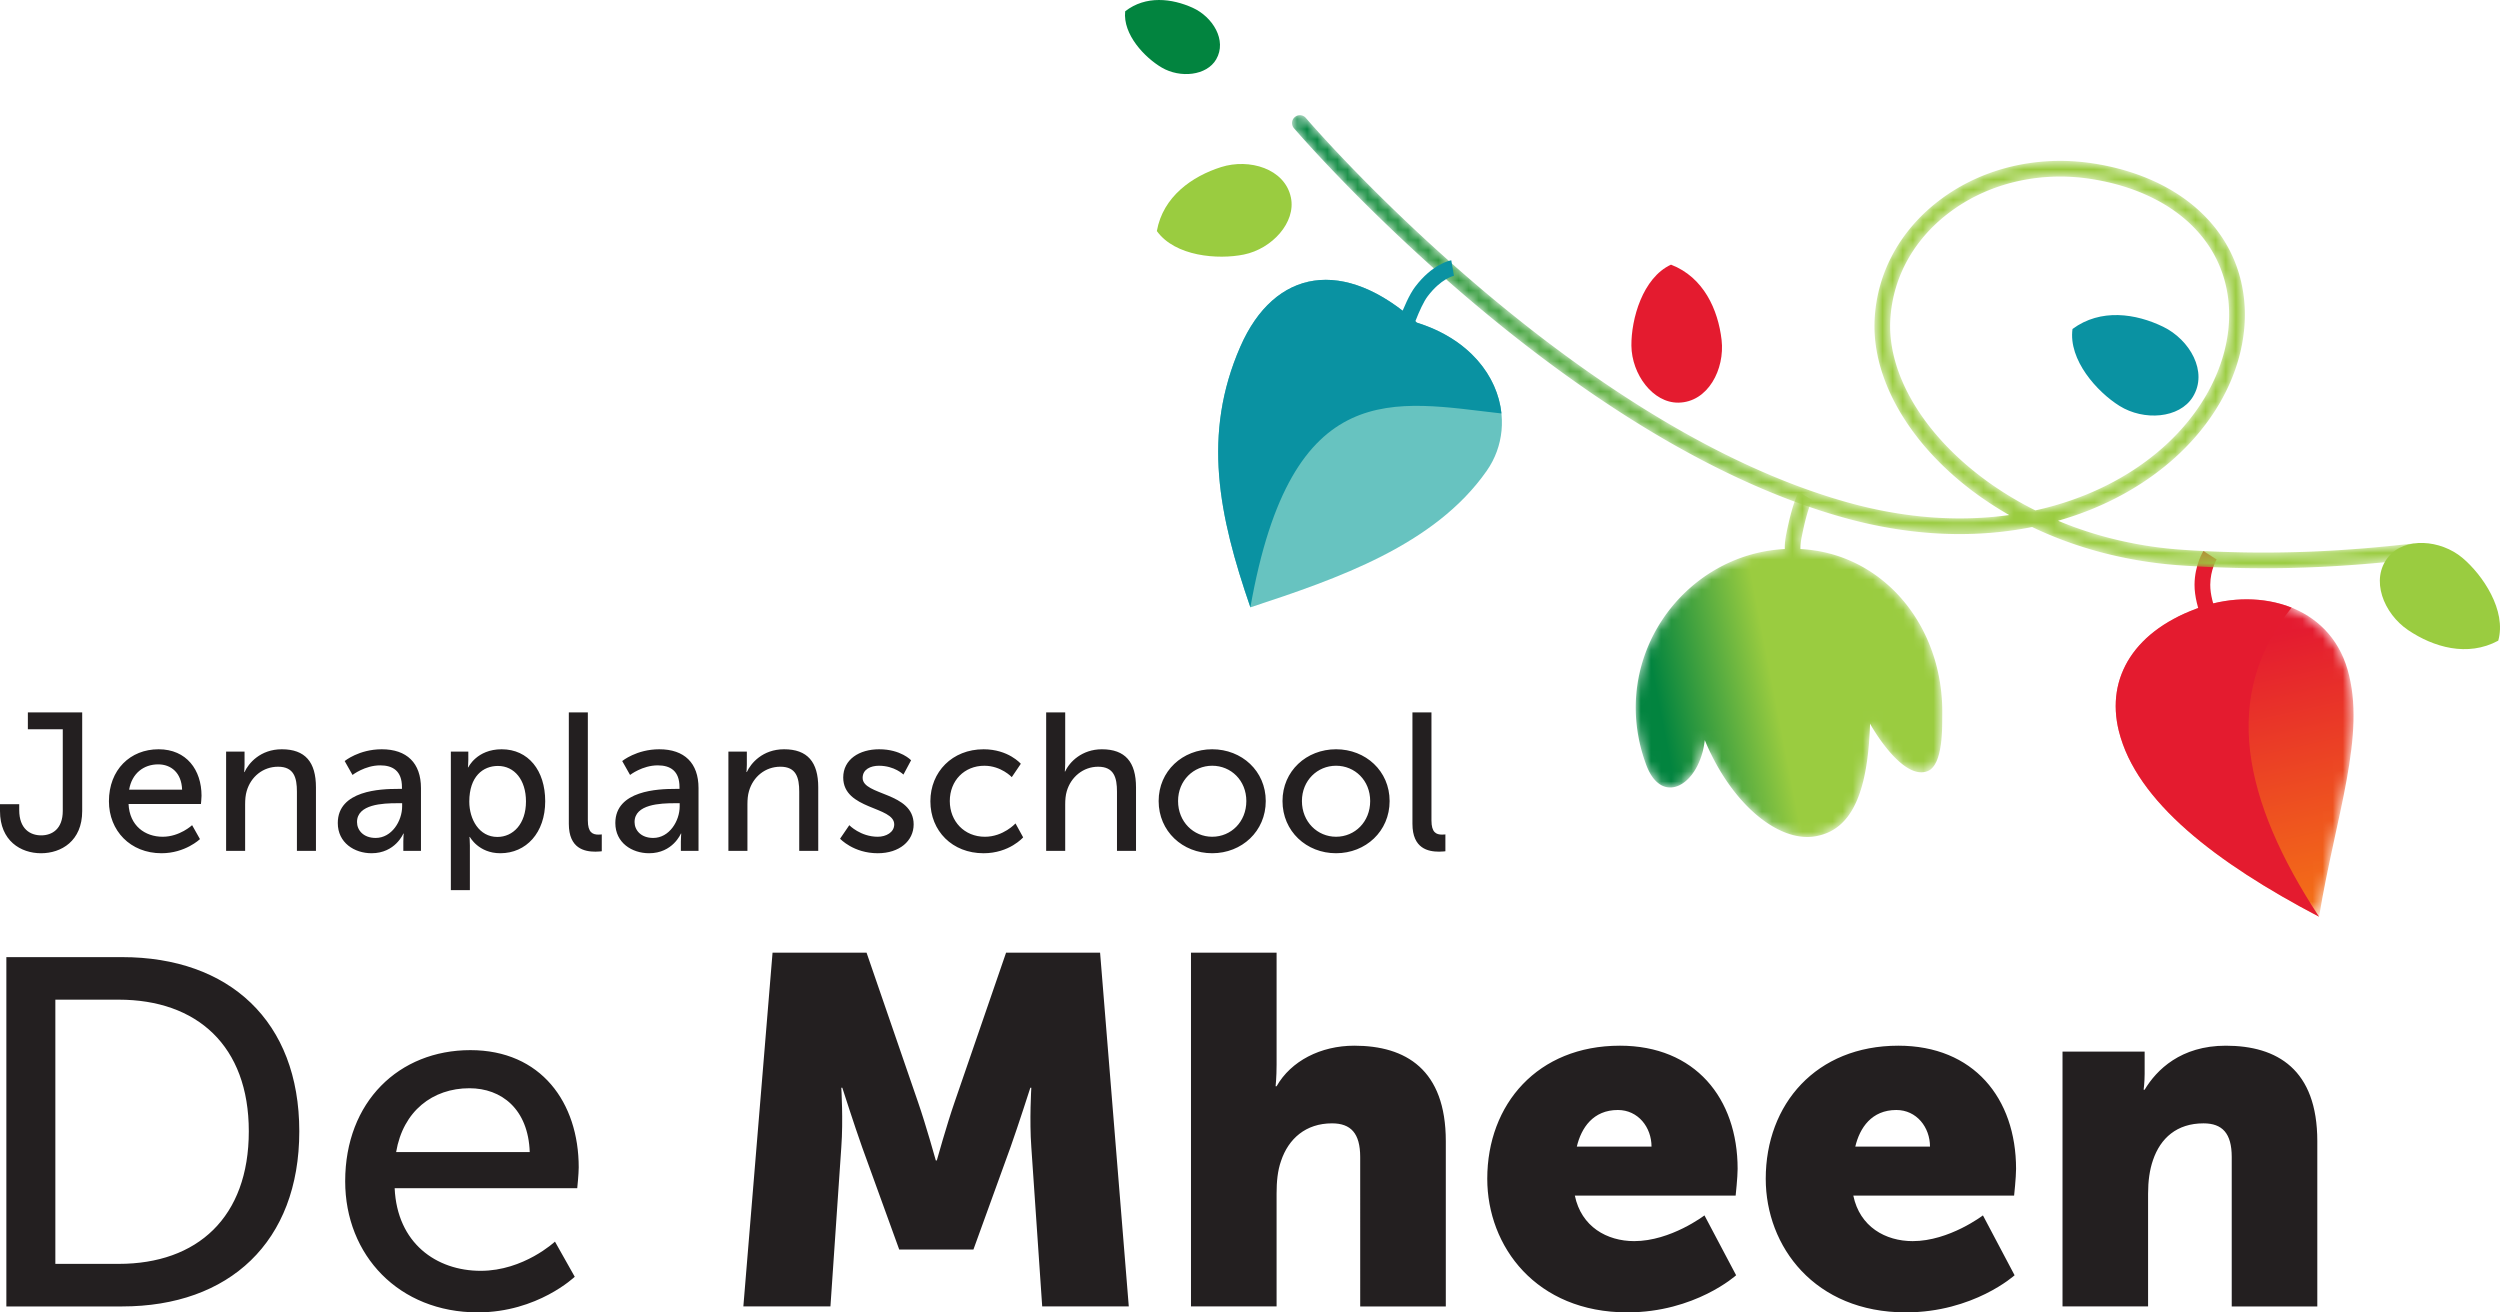
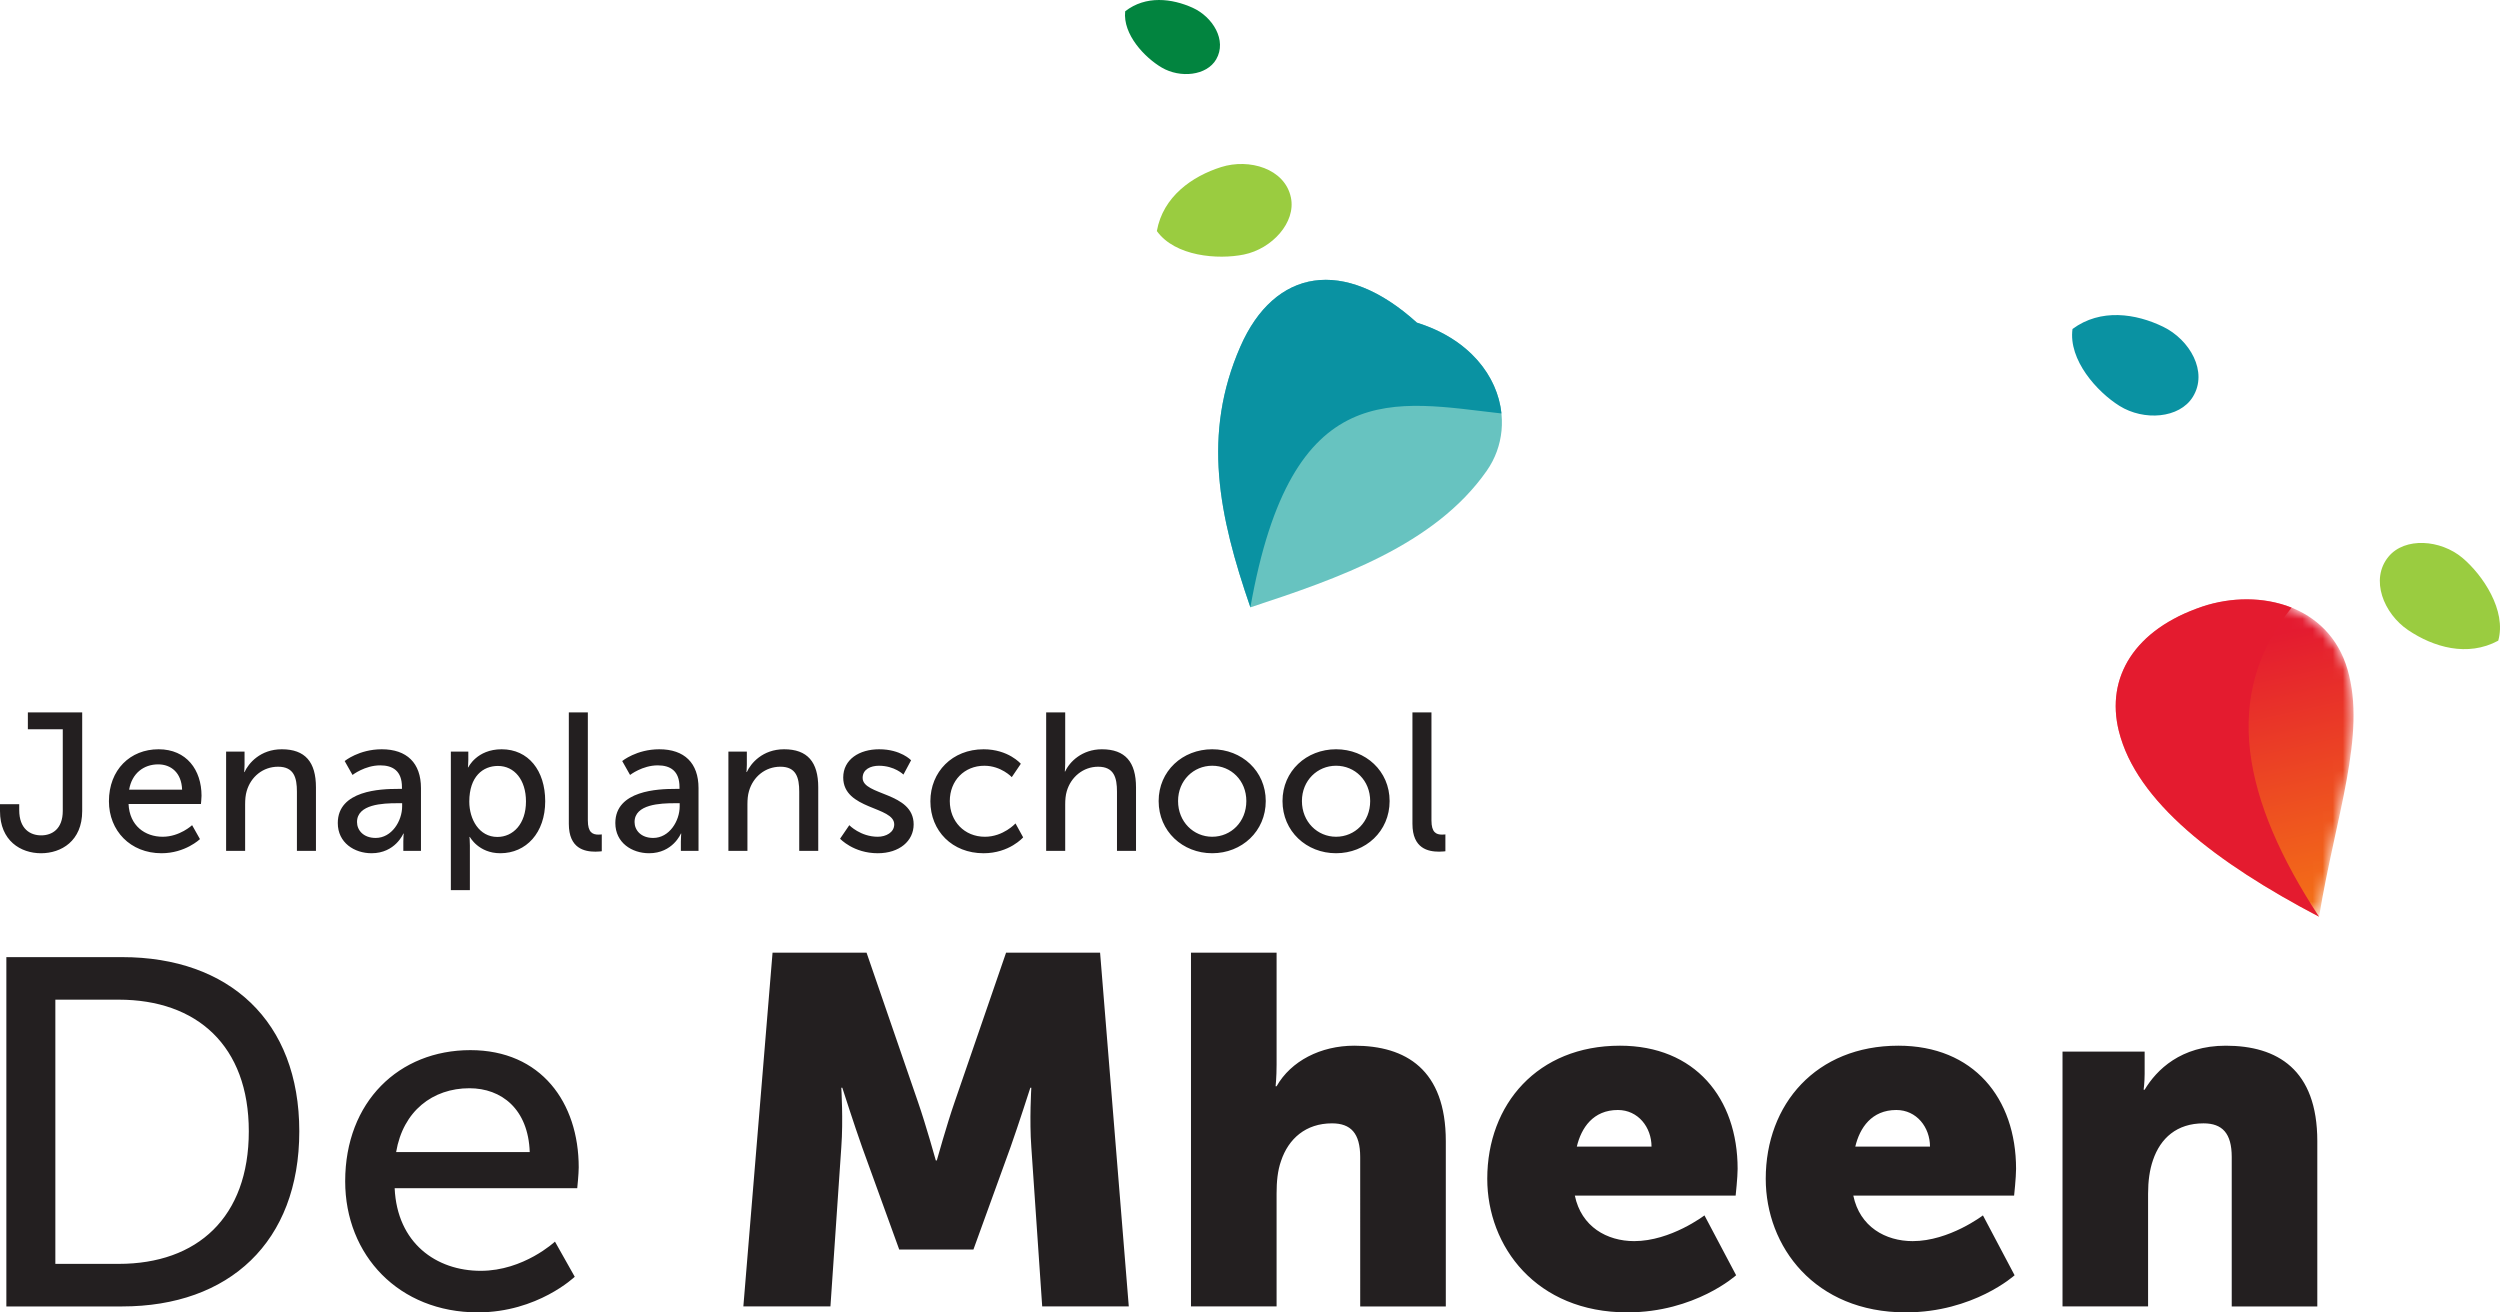
<svg xmlns="http://www.w3.org/2000/svg" xmlns:xlink="http://www.w3.org/1999/xlink" viewBox="0 0 247.643 130">
  <defs>
    <linearGradient x1="9.347%" y1="40.905%" x2="86.956%" y2="56.66%" id="c">
      <stop stop-color="#02843F" offset="0%" />
      <stop stop-color="#02843F" offset="6.909%" />
      <stop stop-color="#9ACC40" offset="50.309%" />
      <stop stop-color="#9ACC40" offset="84.283%" />
      <stop stop-color="#9ACC40" offset="100%" />
    </linearGradient>
    <linearGradient x1="-1.525%" y1="54.25%" x2="101.964%" y2="47.091%" id="f">
      <stop stop-color="#02843F" offset="0%" />
      <stop stop-color="#9ACC40" offset="47.275%" />
      <stop stop-color="#9ACC40" offset="84.283%" />
      <stop stop-color="#9ACC40" offset="100%" />
    </linearGradient>
    <linearGradient x1="44.347%" y1="98.523%" x2="62.123%" y2="-2.45%" id="i">
      <stop stop-color="#E41B30" offset="0%" />
      <stop stop-color="#E41B30" offset="15.717%" />
      <stop stop-color="#F47216" offset="100%" />
    </linearGradient>
-     <path d="M30.363 12.041c.16 8.895-5.902 16.072-14.047 16.481-.004.299.012.61.073.934.56 2.97 1.09 3.928 1.089 3.928l-1.332.803c-.067-.11-.668-1.175-1.285-4.442a6.195 6.195 0 0 1-.098-1.22C4.647 28.002-2.827 17.578 1.035 7.154c1.559-4.207 5.297-2.018 5.803 2.443C9.495 3.19 14.153-.497 17.703.054c3.55.55 5.28 4.037 5.508 11.172.733-1.33 3.457-5.552 5.684-4.71 1.594.603 1.45 4.543 1.468 5.525Z" id="a" />
-     <path d="M76.093 38.798c-4.246 0-8.3-1.371-11.454-3.937-3.276-2.666-5.183-6.341-5.371-10.349-.31-6.66 5.32-14.259 14.373-18.779 9.656 2.125 16.574 8.26 18.611 15.35 1.099 3.827.64 7.608-1.293 10.647-2.255 3.549-6.41 5.968-11.7 6.814a19.97 19.97 0 0 1-3.166.254ZM96.275 0c-2.53 0-5.236.082-8.143.277-5.55.374-10.548 1.765-14.813 3.807-5.483-1.1-11.756-.97-18.478.882C26.687 12.717.446 43.299.185 43.607a.778.778 0 0 0 1.185 1.008c.259-.305 26.196-30.527 53.883-38.15 5.681-1.564 11.026-1.856 15.799-1.194-8.606 4.898-13.651 12.536-13.336 19.313.206 4.456 2.317 8.535 5.942 11.484 4.275 3.476 10.038 4.94 15.847 4.013 5.736-.918 10.27-3.587 12.767-7.517 2.175-3.42 2.7-7.65 1.477-11.91-2.043-7.105-8.626-13.329-17.86-15.949 3.688-1.538 7.851-2.572 12.35-2.875 9.446-.64 16.78-.049 22.71.608a.798.798 0 0 0 .86-.688.778.778 0 0 0-.689-.858C106.944.43 102.075 0 96.275 0Z" id="d" />
    <path d="M.313 18.392C2.04 11.405 9.953 5.347 20.145 0c1.658 10.057 4.701 17.999 2.825 24.477-1.876 6.48-8.862 8.11-14.398 6.244-6.679-2.252-9.583-6.984-8.26-12.33Z" id="g" />
  </defs>
  <g fill="none" fill-rule="evenodd">
    <path d="M11.756 125.196c7.793 0 12.89-4.606 12.89-13.135 0-8.478-5.146-13.037-12.89-13.037H5.483v26.172h6.273ZM.63 94.81H12.1c10.586 0 17.547 6.322 17.547 17.252 0 10.978-6.96 17.35-17.547 17.35H.63V94.81m51.844 19.309c-.148-4.263-2.794-6.321-5.979-6.321-3.628 0-6.568 2.254-7.255 6.32h13.234Zm-5.882-10.096c7.009 0 10.734 5.195 10.734 11.616 0 .637-.147 2.059-.147 2.059H39.093c.245 5.44 4.118 8.186 8.528 8.186 4.264 0 7.352-2.893 7.352-2.893l1.96 3.48S53.258 130 47.327 130c-7.792 0-13.134-5.637-13.134-12.99 0-7.889 5.342-12.987 12.4-12.987m29.933-9.655h9.312l5.097 14.8c.784 2.257 1.765 5.784 1.765 5.784h.097s.981-3.527 1.765-5.784l5.097-14.8h9.312l2.843 35.043h-8.577l-1.078-15.782c-.196-2.647 0-5.88 0-5.88h-.098s-1.177 3.676-1.96 5.88l-3.677 10.147h-7.35l-3.677-10.147c-.784-2.204-1.96-5.88-1.96-5.88h-.1s.197 3.233 0 5.88l-1.077 15.782h-8.626l2.892-35.043m41.45 0h8.479v11.077c0 1.274-.098 2.156-.098 2.156h.098c1.42-2.5 4.362-4.018 7.694-4.018 5.097 0 9.068 2.352 9.068 9.459v16.37h-8.48V114.61c0-2.352-.931-3.334-2.793-3.334-2.598 0-4.313 1.521-5.048 3.725-.344.98-.441 2.059-.441 3.236v11.174h-8.48V94.368m45.62 19.213c0-1.911-1.322-3.628-3.333-3.628-2.45 0-3.626 1.766-4.067 3.628h7.4Zm-3.137-9.998c7.45 0 11.666 5.194 11.666 12.203 0 .833-.196 2.647-.196 2.647h-15.929c.637 3.087 3.185 4.509 5.88 4.509 3.628 0 6.96-2.55 6.96-2.55l3.137 5.932S167.908 130 161.194 130c-9.018 0-13.87-6.519-13.87-13.234 0-7.4 5-13.183 13.134-13.183m30.722 9.998c0-1.911-1.322-3.628-3.333-3.628-2.45 0-3.626 1.766-4.067 3.628h7.4Zm-3.137-9.998c7.45 0 11.663 5.194 11.663 12.203 0 .833-.194 2.647-.194 2.647h-15.928c.637 3.087 3.185 4.509 5.88 4.509 3.628 0 6.96-2.55 6.96-2.55l3.137 5.932S195.493 130 188.779 130c-9.018 0-13.87-6.519-13.87-13.234 0-7.4 5-13.183 13.134-13.183m16.264.587h8.135v2.206c0 .833-.1 1.568-.1 1.568h.1c1.176-1.96 3.577-4.36 8.037-4.36 5.097 0 9.067 2.351 9.067 9.458v16.37h-8.477V114.61c0-2.352-.934-3.334-2.796-3.334-2.647 0-4.262 1.472-5 3.629-.341.98-.49 2.105-.49 3.332v11.174h-8.476v-25.24M0 79.66h1.904v.584c0 1.866 1.088 2.505 2.176 2.505 1.07 0 2.138-.62 2.138-2.428V72.24H2.76v-1.672h5.382v9.773c0 2.974-2.08 4.179-4.08 4.179C2.06 84.519 0 83.295 0 80.34v-.68m18.039-1.437c-.058-1.692-1.108-2.507-2.37-2.507-1.439 0-2.605.893-2.878 2.507h5.248Zm-2.332-4.003c2.78 0 4.256 2.058 4.256 4.605 0 .252-.059.816-.059.816h-7.17c.097 2.157 1.632 3.245 3.382 3.245 1.69 0 2.914-1.147 2.914-1.147l.778 1.381s-1.458 1.399-3.81 1.399c-3.09 0-5.208-2.234-5.208-5.15 0-3.128 2.118-5.149 4.917-5.149m6.691.232h1.826v1.303c0 .389-.038.72-.038.72h.038c.388-.857 1.554-2.255 3.692-2.255 2.313 0 3.381 1.263 3.381 3.77v6.296h-1.885v-5.87c0-1.378-.291-2.468-1.865-2.468-1.496 0-2.7.991-3.11 2.411-.116.388-.155.836-.155 1.32v4.607h-1.884v-9.834m14.814 8.552c1.592 0 2.623-1.673 2.623-3.13v-.31h-.486c-1.419 0-3.984.097-3.984 1.866 0 .795.622 1.574 1.847 1.574Zm2.176-4.859h.428v-.174c0-1.614-.914-2.157-2.157-2.157-1.516 0-2.74.95-2.74.95l-.777-1.378s1.418-1.166 3.671-1.166c2.487 0 3.887 1.36 3.887 3.847v6.219h-1.748v-.932c0-.449.039-.78.039-.78h-.04s-.796 1.945-3.148 1.945c-1.69 0-3.343-1.03-3.343-2.993 0-3.244 4.276-3.38 5.928-3.38m9.878 4.759c1.554 0 2.836-1.281 2.836-3.516 0-2.138-1.146-3.517-2.778-3.517-1.477 0-2.837 1.03-2.837 3.536 0 1.749.971 3.497 2.779 3.497Zm-4.606-8.453h1.73v.835c0 .39-.04.72-.04.72h.04s.836-1.787 3.303-1.787c2.643 0 4.314 2.099 4.314 5.15 0 3.127-1.885 5.149-4.45 5.149-2.157 0-3.012-1.614-3.012-1.614h-.04s.04.352.04.857v4.41H44.66v-13.72m11.686-3.885h1.884v10.707c0 1.185.467 1.4 1.05 1.4.174 0 .33-.021.33-.021v1.67s-.29.04-.621.04c-1.07 0-2.643-.292-2.643-2.758V70.567m8.359 12.437c1.592 0 2.622-1.673 2.622-3.13v-.31h-.486c-1.418 0-3.983.097-3.983 1.866 0 .795.622 1.574 1.847 1.574Zm2.176-4.859h.428v-.174c0-1.614-.914-2.157-2.157-2.157-1.517 0-2.74.95-2.74.95l-.778-1.378s1.419-1.166 3.672-1.166c2.488 0 3.887 1.36 3.887 3.847v6.219h-1.749v-.932c0-.449.039-.78.039-.78h-.039s-.797 1.945-3.148 1.945c-1.69 0-3.343-1.03-3.343-2.993 0-3.244 4.276-3.38 5.928-3.38m5.272-3.694h1.827v1.303c0 .389-.04.72-.04.72h.04c.388-.857 1.554-2.255 3.691-2.255 2.314 0 3.382 1.263 3.382 3.77v6.296h-1.884v-5.87c0-1.378-.292-2.468-1.867-2.468-1.496 0-2.7.991-3.108 2.411-.117.388-.156.836-.156 1.32v4.607h-1.885v-9.834m11.976 7.288s1.108 1.146 2.818 1.146c.816 0 1.632-.427 1.632-1.224 0-1.806-5.052-1.438-5.052-4.645 0-1.787 1.593-2.797 3.556-2.797 2.157 0 3.167 1.089 3.167 1.089l-.758 1.418s-.874-.875-2.43-.875c-.814 0-1.612.349-1.612 1.205 0 1.768 5.053 1.38 5.053 4.605 0 1.633-1.4 2.857-3.556 2.857-2.41 0-3.732-1.44-3.732-1.44l.914-1.34m13.298-7.519c2.467 0 3.692 1.438 3.692 1.438l-.895 1.322s-1.049-1.128-2.72-1.128c-1.982 0-3.42 1.477-3.42 3.497 0 2.004 1.438 3.537 3.478 3.537 1.827 0 3.031-1.321 3.031-1.321l.758 1.38s-1.36 1.574-3.924 1.574c-3.09 0-5.266-2.197-5.266-5.15 0-2.914 2.175-5.149 5.266-5.149m6.203-3.653h1.886v5.032c0 .467-.04.816-.04.816h.04c.426-.95 1.67-2.195 3.634-2.195 2.312 0 3.38 1.263 3.38 3.77v6.296h-1.885v-5.87c0-1.378-.29-2.468-1.865-2.468-1.477 0-2.7 1.012-3.11 2.43-.116.388-.154.837-.154 1.301v4.607h-1.886V70.567m16.447 12.319c1.865 0 3.382-1.476 3.382-3.537 0-2.04-1.517-3.497-3.382-3.497-1.846 0-3.381 1.458-3.381 3.497 0 2.06 1.535 3.537 3.38 3.537Zm0-8.666c2.934 0 5.305 2.157 5.305 5.129 0 2.994-2.37 5.17-5.305 5.17-2.935 0-5.305-2.176-5.305-5.17 0-2.972 2.37-5.129 5.305-5.129m12.269 8.666c1.865 0 3.38-1.476 3.38-3.537 0-2.04-1.515-3.497-3.38-3.497-1.846 0-3.381 1.458-3.381 3.497 0 2.06 1.535 3.537 3.38 3.537Zm0-8.666c2.934 0 5.305 2.157 5.305 5.129 0 2.994-2.371 5.17-5.305 5.17-2.935 0-5.305-2.176-5.305-5.17 0-2.972 2.37-5.129 5.305-5.129m7.566-3.653h1.884v10.707c0 1.185.467 1.4 1.05 1.4.175 0 .33-.021.33-.021v1.67s-.29.04-.621.04c-1.069 0-2.643-.292-2.643-2.758V70.567" fill="#231F20" fill-rule="nonzero" />
    <g transform="matrix(1 0 0 -1 162.032 82.91)">
      <mask id="b" fill="#fff">
        <use xlink:href="#a" />
      </mask>
      <g mask="url(#b)" fill="url(#c)" fill-rule="nonzero">
        <path d="M30.363 12.041c.16 8.895-5.902 16.072-14.047 16.481-.004.299.012.61.073.934.56 2.97 1.09 3.928 1.089 3.928l-1.332.803c-.067-.11-.668-1.175-1.285-4.442a6.195 6.195 0 0 1-.098-1.22C4.647 28.002-2.827 17.578 1.035 7.154c1.559-4.207 5.297-2.018 5.803 2.443C9.495 3.19 14.153-.497 17.703.054c3.55.55 5.28 4.037 5.508 11.172.733-1.33 3.457-5.552 5.684-4.71 1.594.603 1.45 4.543 1.468 5.525" />
      </g>
    </g>
-     <path d="M218.918 63.101c-.062-.115-1.551-2.84-1.534-5.192.018-1.954.846-3.27.88-3.326l1.311.84c-.004.006-.622 1.013-.633 2.498-.016 1.949 1.326 4.404 1.34 4.428l-1.364.752" fill="#E41B2F" fill-rule="nonzero" />
    <g transform="matrix(1 0 0 -1 127.976 56.29)">
      <mask id="e" fill="#fff">
        <use xlink:href="#d" />
      </mask>
      <g mask="url(#e)" fill="url(#f)" fill-rule="nonzero">
        <path d="M76.093 38.798c-4.246 0-8.3-1.371-11.454-3.937-3.276-2.666-5.183-6.341-5.371-10.349-.31-6.66 5.32-14.259 14.373-18.779 9.656 2.125 16.574 8.26 18.611 15.35 1.099 3.827.64 7.608-1.293 10.647-2.255 3.549-6.41 5.968-11.7 6.814a19.97 19.97 0 0 1-3.166.254ZM96.275 0c-2.53 0-5.236.082-8.143.277-5.55.374-10.548 1.765-14.813 3.807-5.483-1.1-11.756-.97-18.478.882C26.687 12.717.446 43.299.185 43.607a.778.778 0 0 0 1.185 1.008c.259-.305 26.196-30.527 53.883-38.15 5.681-1.564 11.026-1.856 15.799-1.194-8.606 4.898-13.651 12.536-13.336 19.313.206 4.456 2.317 8.535 5.942 11.484 4.275 3.476 10.038 4.94 15.847 4.013 5.736-.918 10.27-3.587 12.767-7.517 2.175-3.42 2.7-7.65 1.477-11.91-2.043-7.105-8.626-13.329-17.86-15.949 3.688-1.538 7.851-2.572 12.35-2.875 9.446-.64 16.78-.049 22.71.608a.798.798 0 0 0 .86-.688.778.778 0 0 0-.689-.858C106.944.43 102.075 0 96.275 0" />
      </g>
    </g>
    <path d="M122.867 34.334c-3.799 8.685-2.147 16.72.994 25.828 8.673-2.853 18.273-6.168 23.412-13.528 3.36-4.811 1.103-12.17-6.918-14.673-7.217-6.536-14.11-5.348-17.488 2.373" fill="#67C3C0" fill-rule="nonzero" />
    <path d="M122.867 34.334c-3.799 8.685-2.147 16.72.994 25.828 4.07-23.118 14.36-20.382 24.87-19.206-.387-3.695-3.166-7.369-8.376-8.995-7.217-6.536-14.11-5.348-17.488 2.373m82.429-1.747c2.794-2.064 6.277-1.532 8.981-.219 2.62 1.272 4.484 4.45 2.938 6.947-1.324 2.143-4.851 2.396-7.26.893-2.228-1.39-5.075-4.547-4.659-7.621" fill="#0A92A2" fill-rule="nonzero" />
    <path d="M247.469 63.463c-3.055 1.65-6.43.636-8.923-1.044-2.415-1.627-3.815-5.035-1.935-7.29 1.612-1.935 5.141-1.69 7.315.135 2.01 1.69 4.386 5.213 3.543 8.2M114.595 22.887c.608-3.42 3.502-5.43 6.368-6.337 2.776-.879 6.314.145 6.912 3.02.512 2.467-1.874 5.076-4.656 5.643-2.574.525-6.812.192-8.624-2.326" fill="#9ACC40" fill-rule="nonzero" />
-     <path d="M165.524 26.216c3.242 1.247 4.667 4.47 5.012 7.456.335 2.893-1.342 6.172-4.277 6.213-2.52.035-4.629-2.804-4.657-5.643-.026-2.627 1.106-6.723 3.922-8.026" fill="#E41B2F" fill-rule="nonzero" />
    <path d="M111.457 1.119c2.037-1.595 4.642-1.272 6.682-.35 1.977.893 3.43 3.22 2.333 5.11-.941 1.624-3.563 1.885-5.388.816-1.688-.988-3.873-3.279-3.627-5.576" fill="#02843F" fill-rule="nonzero" />
-     <path d="m139.403 34.125-1.49-.448c.047-.154 1.144-3.783 2.264-5.26 1.702-2.251 3.395-2.599 3.584-2.631l.263 1.532c-.04.009-1.276.276-2.607 2.036-.788 1.042-1.721 3.797-2.014 4.77" fill="#0A92A2" fill-rule="nonzero" />
    <g transform="matrix(1 0 0 -1 209.574 90.81)">
      <mask id="h" fill="#fff">
        <use xlink:href="#g" />
      </mask>
      <g mask="url(#h)" fill="url(#i)" fill-rule="nonzero">
        <path d="M.313 18.392C2.04 11.405 9.953 5.347 20.145 0c1.658 10.057 4.701 17.999 2.825 24.477-1.876 6.48-8.862 8.11-14.398 6.244-6.679-2.252-9.583-6.984-8.26-12.33" />
      </g>
    </g>
    <path d="M209.887 72.419c1.728 6.986 9.64 13.045 19.832 18.392-7.575-11.568-9.728-21.912-2.72-30.621-2.734-1.095-5.987-1.066-8.853-.1-6.678 2.252-9.583 6.983-8.26 12.329" fill="#E41B2F" fill-rule="nonzero" />
  </g>
</svg>